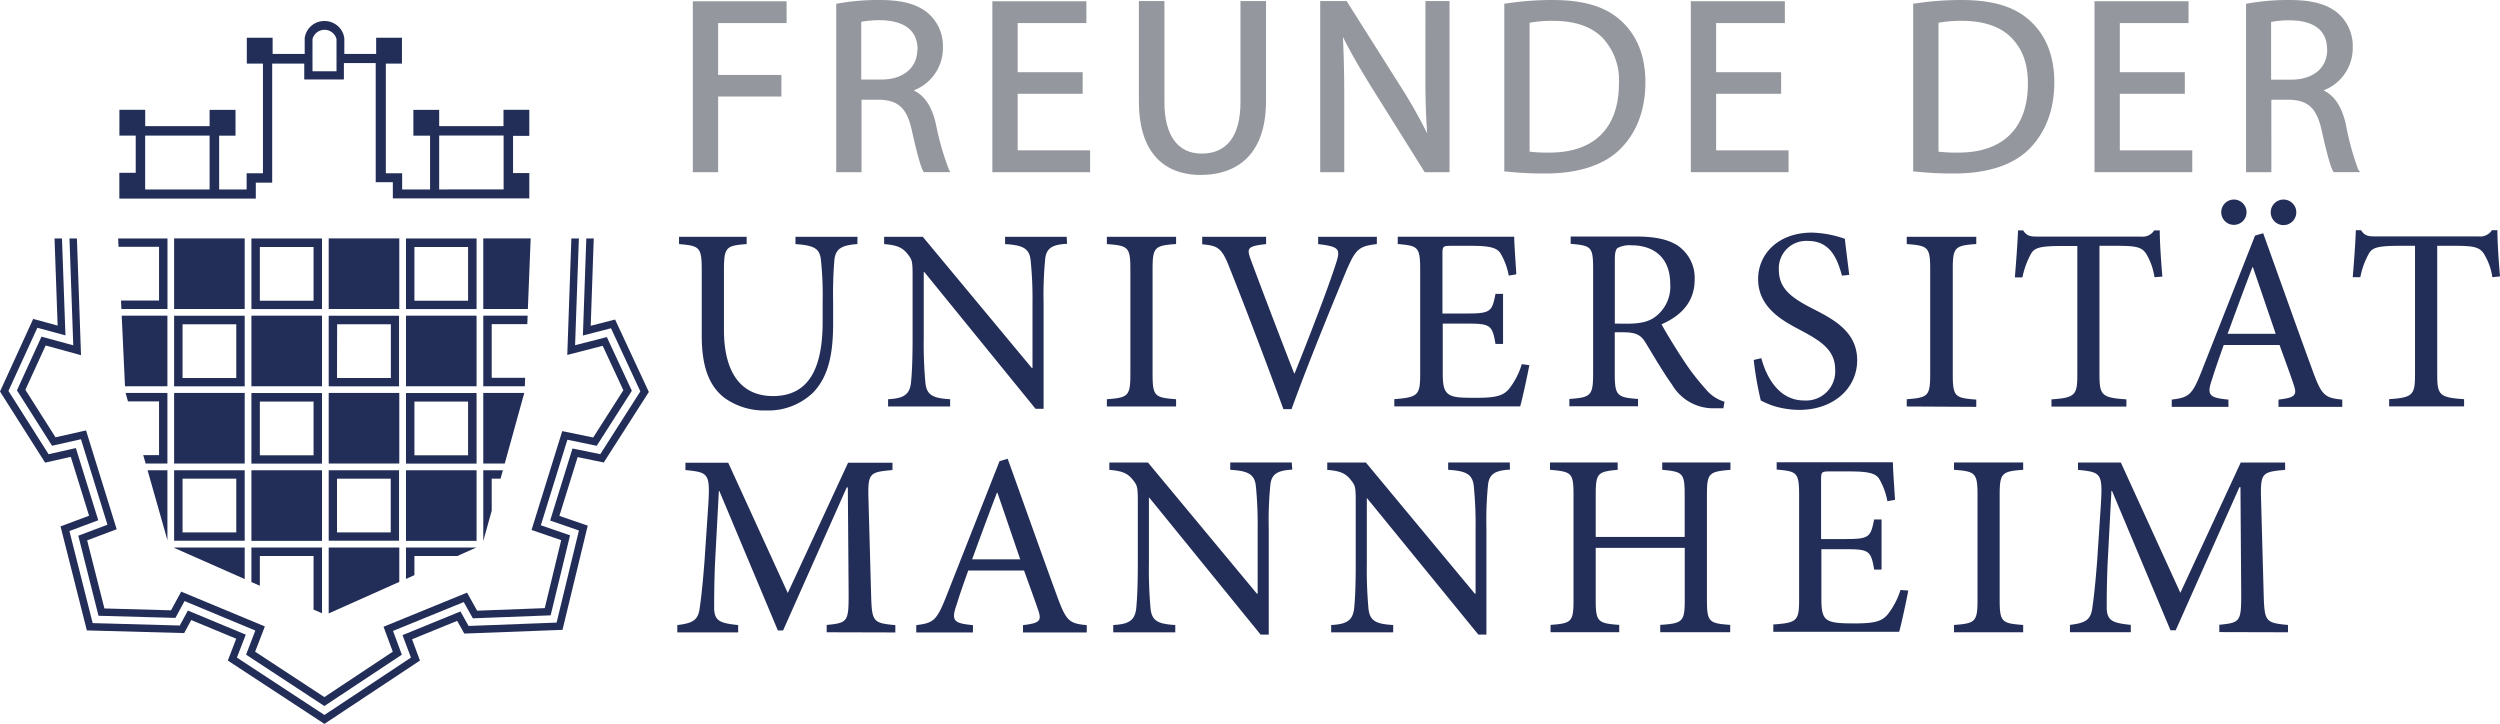
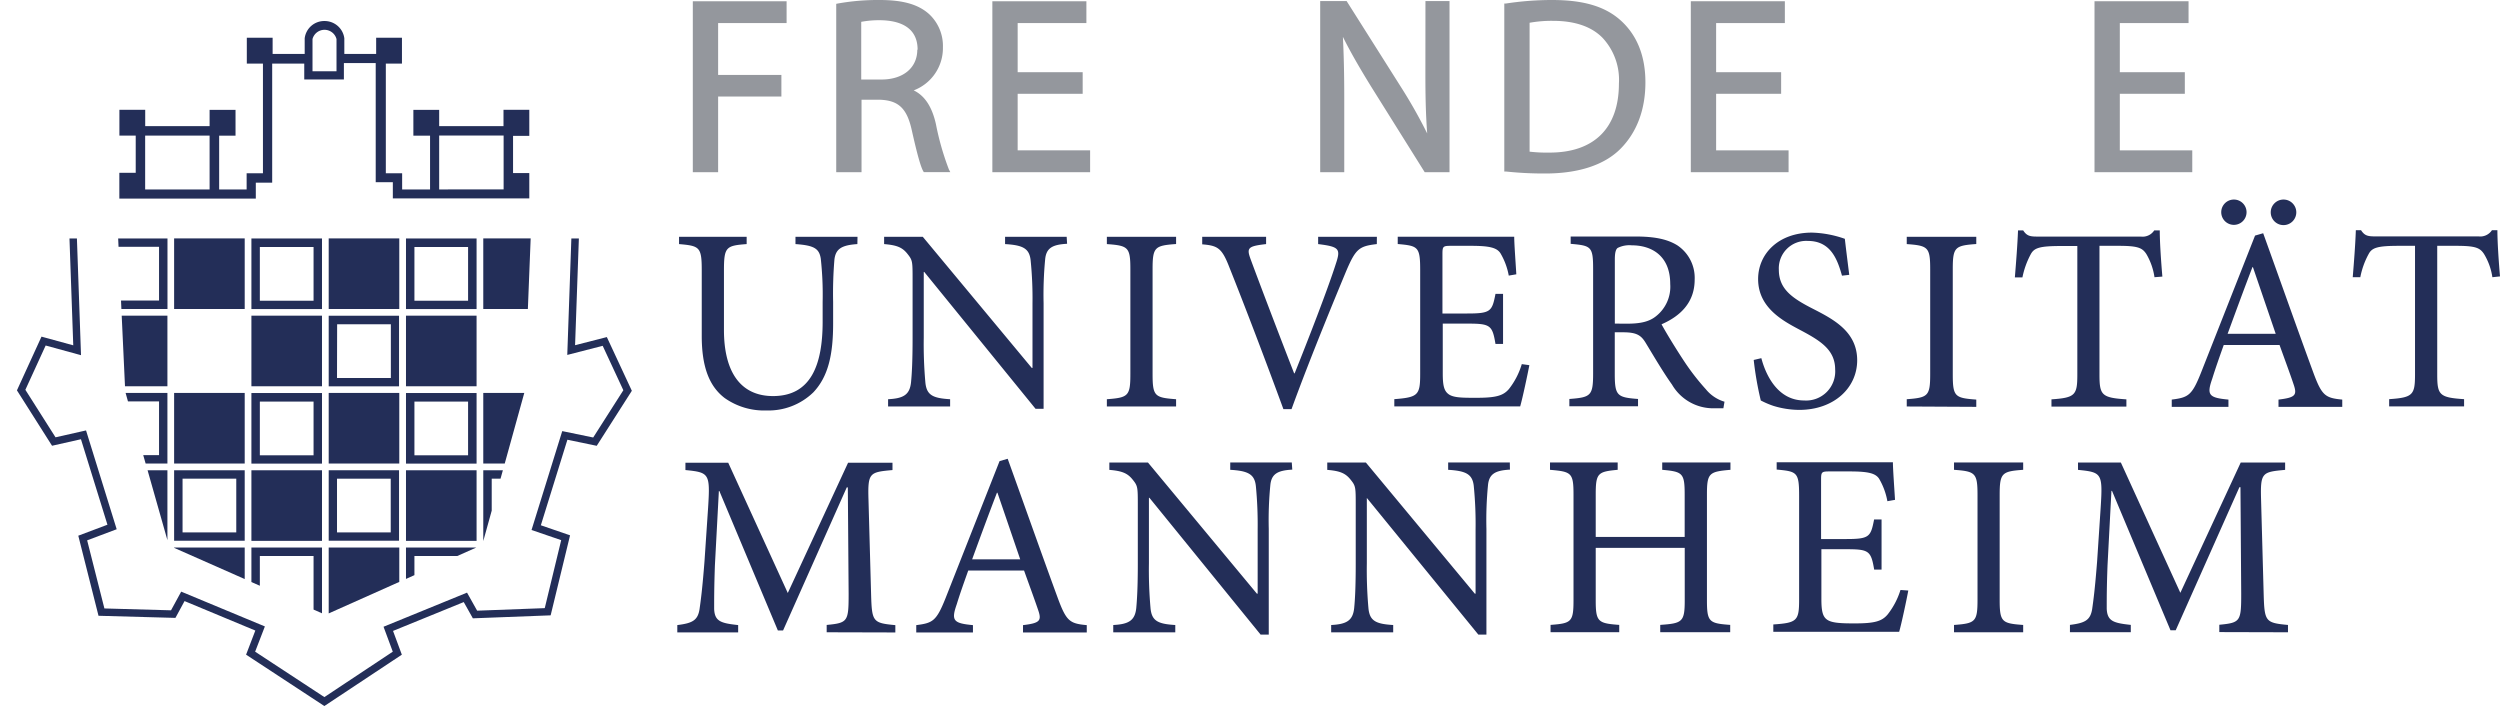
<svg xmlns="http://www.w3.org/2000/svg" id="Ebene_1" data-name="Ebene 1" viewBox="0 0 403.03 116.7">
  <defs>
    <style>.cls-1{fill:#232e58}.cls-2{fill:#94979d}</style>
  </defs>
  <path class="cls-1" d="M108.47 77.37v-8.69h10.39v8.68zM91.92 58.32h-3.87v-5.19a2 2 0 013.87 0zM61.07 77.37v-8.68h10.39v8.69zm59.31-2.64v-6H123v-4.2h-4.16v2.63h-10.37v-2.62h-4.16v4.16H107v8.67h-4.5v-2.61h-2.63V57.08h2.6v-4.17h-4.16v2.61h-5.13V53A3.2 3.2 0 0090 50.22 3.17 3.17 0 0086.79 53v2.52h-5.17v-2.61h-4.16v4.17h2.6v17.68h-2.63v2.61H73V68.7h2.64v-4.16h-4.18v2.62H61.08v-2.63h-4.16v4.16h2.63v6h-2.64v4.16h22v-2.57h2.64v-19.2h5.17v2.56h6.39V57h5.13v19.2H101v2.61h22v-4.08z" transform="translate(-37.67 -46.83)" />
  <path class="cls-1" d="M96.2 71.87l5.66-8.87-4.03-8.66-5.12 1.31.61-17.21h-1.21l-.66 18.78 5.71-1.47 3.33 7.16-4.86 7.62-4.99-1.03-4.95 15.94 4.78 1.64-2.65 10.96-10.9.41-1.63-2.91-13.46 5.5 1.49 4.02-11.03 7.32-11.16-7.32 1.57-4.07-13.49-5.61-1.64 3.01-10.74-.3-2.78-10.98 4.76-1.79-4.94-15.93-4.92 1.11-4.86-7.66 3.27-7.14 5.7 1.56-.66-18.82h-1.2l.61 17.23-5.12-1.4-3.96 8.66 5.66 8.93 4.66-1.05 4.27 13.78-4.7 1.77 3.26 12.91 12.4.34 1.47-2.71 11.41 4.75-1.49 3.89 12.62 8.28 12.49-8.28-1.42-3.83 11.4-4.65 1.47 2.62 12.54-.48 3.13-12.9-4.71-1.62 4.28-13.79 4.73.98z" />
-   <path class="cls-1" d="M94.52 38.44l-.55 15.65 4.53-1.17 4.73 10.18-6.46 10.12-4.48-.92-3.6 11.62 4.64 1.6-3.6 14.85-14.19.54-1.31-2.34-9.34 3.82 1.36 3.62-13.95 9.25-14.11-9.25 1.43-3.7-9.33-3.88-1.31 2.41-14.04-.39-3.75-14.84 4.65-1.74-3.61-11.64-4.4.99-6.47-10.2 4.66-10.18 4.53 1.23-.56-15.63h-1.2l.5 14.05-3.94-1.08L0 63.12l7.27 11.46 4.14-.93 2.95 9.49-4.6 1.72L14 101.63l15.69.43 1.14-2.1 7.25 3.01-1.35 3.52L52.3 116.7l15.4-10.21-1.27-3.43 7.27-2.97 1.15 2.05 15.83-.6 4.07-16.8-4.57-1.57 2.94-9.48 4.21.87 7.27-11.37-5.44-11.68-3.93 1.01.49-14.08h-1.2z" />
  <path class="cls-1" d="M19.62 50.89l.53 11.38h6.84V50.89h-7.37zm20.91 0h11.38v11.38H40.53zm24.92 0h11.38v11.38H65.45z" />
-   <path class="cls-1" d="M65.74 109.11h11.38V97.73H65.74zm1.36-10h8.66v8.66H67.1z" transform="translate(-37.67 -46.83)" />
-   <path class="cls-1" d="M77.91 50.89v11.38h6.7l.05-1.36h-5.39v-8.66h5.74l.05-1.36h-7.15z" />
  <path class="cls-1" d="M90.66 109.11H102V97.73H90.66zm1.36-10h8.66v8.66H92z" transform="translate(-37.67 -46.83)" />
  <path class="cls-1" d="M23.79 75.81l3.2 11.27V75.81h-3.2zm16.74 0h11.38v11.38H40.53zm24.92 0h11.38v11.38H65.45z" />
  <path class="cls-1" d="M65.74 134h11.38v-11.36H65.74zm1.36-10h8.66v8.66H67.1z" transform="translate(-37.67 -46.83)" />
  <path class="cls-1" d="M77.91 75.81v11.38h.01l1.35-4.87v-5.15h1.42l.38-1.36h-3.16z" />
  <path class="cls-1" d="M90.66 134H102v-11.36H90.66zM92 124h8.66v8.66H92z" transform="translate(-37.67 -46.83)" />
  <path class="cls-1" d="M28.07 63.35h11.38v11.38H28.07zm49.84 0v11.38h3.46l3.15-11.38h-6.61zm-24.92 0h11.38v11.38H52.99z" />
  <path class="cls-1" d="M78.2 121.57h11.38v-11.38H78.2zm1.36-10h8.66v8.66h-8.66zm23.56 10h11.38v-11.38h-11.38zm1.36-10h8.65v8.66h-8.65z" transform="translate(-37.67 -46.83)" />
  <path class="cls-1" d="M20.25 63.35l.38 1.36h5.01v8.66h-2.55l.39 1.36h3.51V63.35h-6.74zm7.82-24.92h11.38v11.38H28.07zm49.84 0v11.38h7.19l.45-11.38h-7.64zm-24.92 0h11.38v11.38H52.99z" />
  <path class="cls-1" d="M78.2 96.65h11.38V85.27H78.2zm1.36-10h8.66v8.66h-8.66zm23.56 10h11.38V85.27h-11.38zm1.36-10h8.65v8.66h-8.65z" transform="translate(-37.67 -46.83)" />
  <path class="cls-1" d="M19.05 38.44l.06 1.35h6.53v8.66h-6.13l.06 1.36H27V38.44h-7.95zm9.02 49.83v.05l11.38 5.03v-5.08H28.07zm24.92 0v10.62l11.38-5.08v-5.54H52.99zm-12.46 0v5.56l1.36.6v-4.8h8.66v8.64l1.36.6v-10.6H40.53zm24.92 0v5.06l1.36-.61v-3.09h6.92l3.05-1.36H65.45z" />
  <path class="cls-1" d="M406.52 148.76v-1.18c-3.66-.34-3.79-.55-3.92-5l-.42-15.24c-.12-4.34.17-4.42 3.88-4.76v-1.18h-7.16l-9.73 21-9.59-21h-6.91v1.18c3.83.38 4 .55 3.66 6l-.58 8.76c-.34 4.38-.59 6.23-.8 7.7-.3 1.77-1.14 2.23-3.58 2.53v1.18h9.81v-1.18c-2.78-.3-3.79-.59-3.88-2.61 0-1.69 0-3.54.13-7l.63-12h.09l9.43 22.48h.84l10.27-23.07h.17l.12 17.18c0 4.46-.12 4.67-3.53 5v1.18zm-42.69 0v-1.18c-3.45-.25-3.79-.47-3.79-4.09v-16.83c0-3.58.34-3.84 3.79-4.09v-1.18h-11.15v1.18c3.45.25 3.79.51 3.79 4.09v16.83c0 3.58-.34 3.84-3.79 4.09v1.18zm-19.78-6.82a12.22 12.22 0 01-2.07 3.95c-.92 1.1-2.1 1.44-5.3 1.44-2.1 0-3.58-.05-4.38-.55s-1-1.43-1-3.41v-8h4c3.66 0 4 .25 4.51 3.29H341v-8.09h-1.2c-.55 2.82-.76 3.16-4.55 3.16h-4v-9.56c0-1.26.09-1.34 1.39-1.34h3.2c3 0 4.17.29 4.76 1.17a11 11 0 011.34 3.63l1.23-.22c-.13-2.14-.34-5-.34-6.06h-18.74v1.18c3.29.3 3.62.42 3.62 4.21v16.76c0 3.41-.33 3.74-4.16 4v1.18h20.29c.38-1.31 1.22-5.27 1.47-6.65zm-27.41-20.55h-11v1.18c3.29.3 3.62.51 3.62 4v6.82h-14.34v-6.82c0-3.49.34-3.7 3.54-4v-1.18h-10.91v1.18c3.45.3 3.79.46 3.79 4v17c0 3.53-.34 3.75-3.7 4v1.18h11.07v-1.18c-3.45-.25-3.79-.51-3.79-4v-8.42h14.35v8.42c0 3.53-.37 3.75-3.95 4v1.18h11.28v-1.18c-3.41-.25-3.75-.47-3.75-4v-17c0-3.49.34-3.7 3.79-4zm-35.57 0h-9.94v1.18c2.91.17 3.92.72 4.13 2.61a62.05 62.05 0 01.29 7v10.36h-.12l-17.56-21.14h-6.23v1.18c2 .17 2.91.51 3.75 1.56s.84 1.18.84 4.25v9.26c0 3.88-.12 5.9-.25 7.2-.21 2.06-1.26 2.61-3.71 2.74v1.18h10v-1.18c-2.86-.17-3.83-.68-4-2.82a69.92 69.92 0 01-.25-7.12v-10.57H258l18 22.06h1.3v-17a58.28 58.28 0 01.25-7.07c.17-1.85 1.18-2.4 3.54-2.53zm-35.15 0H236v1.18c2.91.17 3.92.72 4.13 2.61a64.72 64.72 0 01.29 7v10.36h-.12l-17.56-21.14h-6.23v1.18c2 .17 2.91.51 3.75 1.56s.84 1.18.84 4.25v9.26c0 3.88-.13 5.9-.25 7.2-.21 2.06-1.27 2.61-3.71 2.74v1.18h10v-1.18c-2.86-.17-3.83-.68-4-2.82a69.92 69.92 0 01-.25-7.12v-10.57h.08l17.93 22.06h1.31v-17a58.28 58.28 0 01.25-7.07c.17-1.85 1.18-2.4 3.54-2.53zM202.14 137h-7.75c1.26-3.45 2.61-7.12 4-10.74h.08zm10.73 11.79v-1.18c-2.73-.25-3.28-.63-4.63-4.25-2.69-7.33-5.51-15.33-8.12-22.57l-1.31.38-8.71 22.1c-1.48 3.71-2.07 4-4.72 4.34v1.18h9.14v-1.18c-3.16-.3-3.54-.72-2.61-3.37.54-1.77 1.18-3.54 1.85-5.43h9c.92 2.57 1.76 4.84 2.31 6.48s.17 2-2.48 2.32v1.18zm-30.86 0v-1.18c-3.66-.34-3.78-.55-3.91-5l-.42-15.24c-.13-4.34.17-4.42 3.87-4.76v-1.18h-7.16l-9.72 21-9.6-21h-6.9v1.18c3.83.38 4 .55 3.66 6l-.59 8.76c-.34 4.38-.59 6.23-.8 7.7-.29 1.77-1.14 2.23-3.58 2.53v1.18h9.81v-1.18c-2.78-.3-3.79-.59-3.87-2.61 0-1.69 0-3.54.12-7l.64-12h.08l9.43 22.48h.84l10.27-23.07h.17l.13 17.18c0 4.46-.13 4.67-3.54 5v1.18zm258.69-57.4c-.21-2.44-.42-5.52-.42-7.45h-.88a2.24 2.24 0 01-2.15 1h-16.63c-1.18 0-1.73-.08-2.32-1h-.84c-.08 2.31-.29 5-.5 7.58h1.22a12.81 12.81 0 011.35-3.75c.54-1 1.39-1.31 4.88-1.31H427v20.72c0 3.32-.34 3.74-4.17 4v1.17h12.08v-1.17c-4-.26-4.33-.68-4.33-4V86.46h3c3.15 0 3.87.3 4.54 1.31a10 10 0 011.35 3.75zM397.8 79a2 2 0 000 4.08 2 2 0 000-4.08m8 0a2.06 2.06 0 000 4.12 2.06 2.06 0 000-4.12m-1.26 21.64h-7.75c1.27-3.46 2.61-7.12 4-10.74h.08zm10.73 11.78v-1.17c-2.73-.26-3.28-.64-4.63-4.26-2.69-7.32-5.51-15.32-8.12-22.56l-1.31.38-8.71 22.1c-1.47 3.7-2.06 4-4.72 4.34v1.17h9.14v-1.17c-3.16-.3-3.54-.72-2.61-3.37.55-1.77 1.18-3.54 1.85-5.43h9c.92 2.56 1.77 4.84 2.31 6.48s.17 2-2.48 2.32v1.17zm-29-21c-.21-2.44-.42-5.52-.42-7.45h-.89a2.23 2.23 0 01-2.14 1h-16.67c-1.18 0-1.73-.08-2.32-1H363c-.09 2.31-.3 5-.51 7.58h1.22a13.43 13.43 0 011.35-3.75c.55-1 1.39-1.31 4.89-1.31h2.61v20.72c0 3.32-.34 3.74-4.17 4v1.17h12.08v-1.17c-4-.26-4.34-.68-4.34-4V86.46h3c3.16 0 3.88.3 4.55 1.31a10.32 10.32 0 011.32 3.75zm-30 21v-1.17c-3.45-.26-3.79-.47-3.79-4.09V90.25c0-3.58.34-3.83 3.79-4.08V85h-11.21v1.18c3.45.25 3.78.5 3.78 4.08v16.84c0 3.58-.33 3.83-3.78 4.09v1.17zm-20.48-21.28c-.33-2.66-.54-4.3-.71-5.81a17.34 17.34 0 00-5.31-1c-5.43 0-8.67 3.45-8.67 7.49 0 4.76 4.25 6.86 6.95 8.3 3.16 1.68 5.47 3.15 5.47 6.27a4.69 4.69 0 01-5 5c-4.34 0-6.23-4.25-6.9-6.82l-1.23.29a52.16 52.16 0 001.14 6.53 13.69 13.69 0 002.06.88 14.49 14.49 0 004.13.64c5.6 0 9.35-3.54 9.35-8 0-4.72-4-6.69-7.29-8.38s-5.34-3.16-5.34-6.23a4.42 4.42 0 014.67-4.63c3.66 0 4.76 2.91 5.51 5.6zM298 99V88.65c0-1.13.17-1.64.46-1.85a4.2 4.2 0 012.28-.42c3.2 0 6.19 1.68 6.19 6.23a6.05 6.05 0 01-2.32 5.22c-1.05.84-2.44 1.18-4.59 1.18zm17.68 12.59a6.09 6.09 0 01-3-2 37.53 37.53 0 01-3.41-4.38c-1.26-1.89-3-4.72-3.74-6.1 3.11-1.35 5.34-3.58 5.34-7.2a6.3 6.3 0 00-2.78-5.52c-1.6-1-3.66-1.43-6.73-1.43h-10.48v1.18c3.28.29 3.62.42 3.62 4v16.92c0 3.58-.38 3.83-3.83 4.09v1.17h11.07v-1.17c-3.37-.26-3.75-.51-3.75-4.09v-6.66h1.35c2.19 0 2.9.5 3.62 1.68 1.26 2.07 2.78 4.68 4.25 6.74a7.69 7.69 0 006.82 3.83h1.47zM283 105.53a12 12 0 01-2.06 4c-.93 1.1-2.1 1.43-5.3 1.43-2.11 0-3.58 0-4.38-.54s-1-1.44-1-3.41V99h4c3.66 0 4 .25 4.5 3.28h1.22v-8.07h-1.22c-.55 2.82-.76 3.16-4.55 3.16h-4v-9.56c0-1.26.08-1.35 1.39-1.35h3.2c3 0 4.16.3 4.75 1.18a10.86 10.86 0 011.35 3.62l1.22-.21c-.13-2.14-.34-5-.34-6.06H263v1.18c3.28.29 3.62.42 3.62 4.21v16.75c0 3.41-.34 3.75-4.17 4.05v1.17h20.29c.38-1.3 1.22-5.26 1.48-6.65zM259.64 85h-9.47v1.18c3.41.42 3.66.76 2.86 3.16-1.34 4.21-4.54 12.42-6.65 17.68h-.08c-2.82-7.24-5.9-15.37-7-18.36-.68-1.85-.51-2.14 2.48-2.48V85h-10.3v1.22c2.48.21 3.16.55 4.38 3.71 2.44 6.1 5.89 15.15 8.71 22.86h1.31c3.15-8.68 7.62-19.37 8.75-22.11 1.6-3.79 2.15-4.16 5-4.5zm-32.37 27.36v-1.17c-3.45-.26-3.79-.47-3.79-4.09V90.25c0-3.58.34-3.83 3.79-4.08V85h-11.16v1.18c3.46.25 3.79.5 3.79 4.08v16.84c0 3.58-.33 3.83-3.79 4.09v1.17zM209.63 85h-9.93v1.18c2.9.17 3.91.71 4.12 2.61a60.94 60.94 0 01.3 7v10.35H204L186.43 85h-6.23v1.18c2 .17 2.91.5 3.75 1.56s.84 1.18.84 4.25v9.26c0 3.87-.12 5.89-.25 7.2-.21 2.06-1.26 2.61-3.7 2.74v1.17h10v-1.17c-2.86-.17-3.83-.68-4-2.83a69.82 69.82 0 01-.25-7.11V90.67h.08l17.94 22.06h1.3v-17a60.56 60.56 0 01.25-7.07c.17-1.86 1.18-2.4 3.54-2.53zm-33.72 0h-10v1.18c3 .21 3.83.71 4.08 2.36a53 53 0 01.3 6.94v3.2c0 7-1.9 12-8 12-5.22 0-7.91-3.87-7.91-10.65v-9.6c0-3.79.34-4 3.66-4.25V85h-10.9v1.18c3.32.29 3.66.46 3.66 4.25V101c0 4.92 1.18 8.08 3.7 10a11 11 0 006.74 2 10.37 10.37 0 007.54-2.91c2.44-2.57 3.2-6.15 3.2-11.11v-3.5a66.07 66.07 0 01.21-6.82c.21-1.72 1.17-2.31 3.7-2.48z" transform="translate(-37.67 -46.83)" />
  <path class="cls-2" d="M164.06 15.12h10.48v-3.48h-10.48V3.72h11.08V.2h-15.16v27.56h15.76v-3.52h-11.68v-9.12z" />
-   <path class="cls-2" d="M237.65 63.29c0 5.43-2.17 8.3-6.26 8.3-3.86 0-6-2.94-6-8.3V47h-4.12v16.21c0 7.63 3.54 11.82 10 11.82 3.92 0 10.5-1.55 10.5-12V47h-4.12z" transform="translate(-37.67 -46.83)" />
  <path class="cls-2" d="M111.69 27.76h4.08v-12.2h10.2v-3.48h-10.2V3.72h11.04V.2h-15.12v27.56z" />
  <path class="cls-2" d="M188.55 66.83c-.63-2.8-1.81-4.58-3.58-5.43a7.29 7.29 0 004.71-6.95 7 7 0 00-2.22-5.34c-1.74-1.57-4.21-2.28-8-2.28a36.78 36.78 0 00-6.74.57l-.24.05v27.14h4.08V62.91h3c3 .12 4.35 1.43 5.12 5 .88 3.91 1.42 5.8 1.83 6.52l.09.15h4.27l-.23-.44a43.82 43.82 0 01-2.09-7.31zm-3-12c0 2.93-2.27 4.82-5.78 4.82h-3.26v-9.3a15.71 15.71 0 013.14-.26c2.74.05 5.95.91 5.95 4.76z" transform="translate(-37.67 -46.83)" />
  <path class="cls-2" d="M341.74 15.12h10.48v-3.48h-10.48V3.72h11.08V.2h-15.16v27.56h15.76v-3.52h-11.68v-9.12z" />
-   <path class="cls-2" d="M353.81 46.83a49.28 49.28 0 00-7.45.57h-.26v27.08h.27a57.87 57.87 0 006.35.32c5.35 0 9.54-1.37 12.13-4s4-6.26 4-10.7c0-4.2-1.31-7.53-3.89-9.9s-6.15-3.37-11.15-3.37zm10.78 13.46c0 7.19-4 11.14-11.19 11.14a25 25 0 01-3.22-.15V50.5a20 20 0 013.79-.31c3.52 0 6.23.93 8 2.76s2.63 4.2 2.62 7.34zm53.25 13.86a43.81 43.81 0 01-2-7.32c-.64-2.8-1.82-4.58-3.59-5.43a7.29 7.29 0 004.71-6.95 7 7 0 00-2.22-5.34c-1.74-1.57-4.2-2.28-8-2.28a37 37 0 00-6.74.57l-.24.05v27.14h4.08V62.91h3c3 .12 4.35 1.43 5.12 5 .89 3.92 1.42 5.81 1.83 6.52l.09.15h4.28zm-5-19.3c0 2.93-2.26 4.82-5.78 4.82h-3.26v-9.3a15.79 15.79 0 013.14-.26c2.68.03 5.89.89 5.89 4.74z" transform="translate(-37.67 -46.83)" />
  <path class="cls-2" d="M276.66 15.12h10.48v-3.48h-10.48V3.72h11.08V.2h-15.16v27.56h15.76v-3.52h-11.68v-9.12z" />
  <path class="cls-2" d="M267.46 58.61c0 3.47.05 6.52.29 9.73a81.87 81.87 0 00-4.26-7.53L254.76 47h-4.26v27.59h3.88V62.77c0-4-.07-7-.22-10 1.13 2.28 2.59 4.84 4.54 8l8.65 13.82h4V47h-3.88zm20.42-11.78a49.28 49.28 0 00-7.45.57h-.25v27.08h.26a57.93 57.93 0 006.36.32c5.34 0 9.53-1.37 12.13-4s4-6.26 4-10.7c0-4.2-1.32-7.53-3.9-9.9s-6.15-3.37-11.15-3.37zm10.78 13.46c0 7.19-4 11.14-11.18 11.14a24.79 24.79 0 01-3.22-.15V50.5a19.83 19.83 0 013.78-.31c3.52 0 6.23.93 8 2.76a9.93 9.93 0 012.62 7.34z" transform="translate(-37.67 -46.83)" />
</svg>